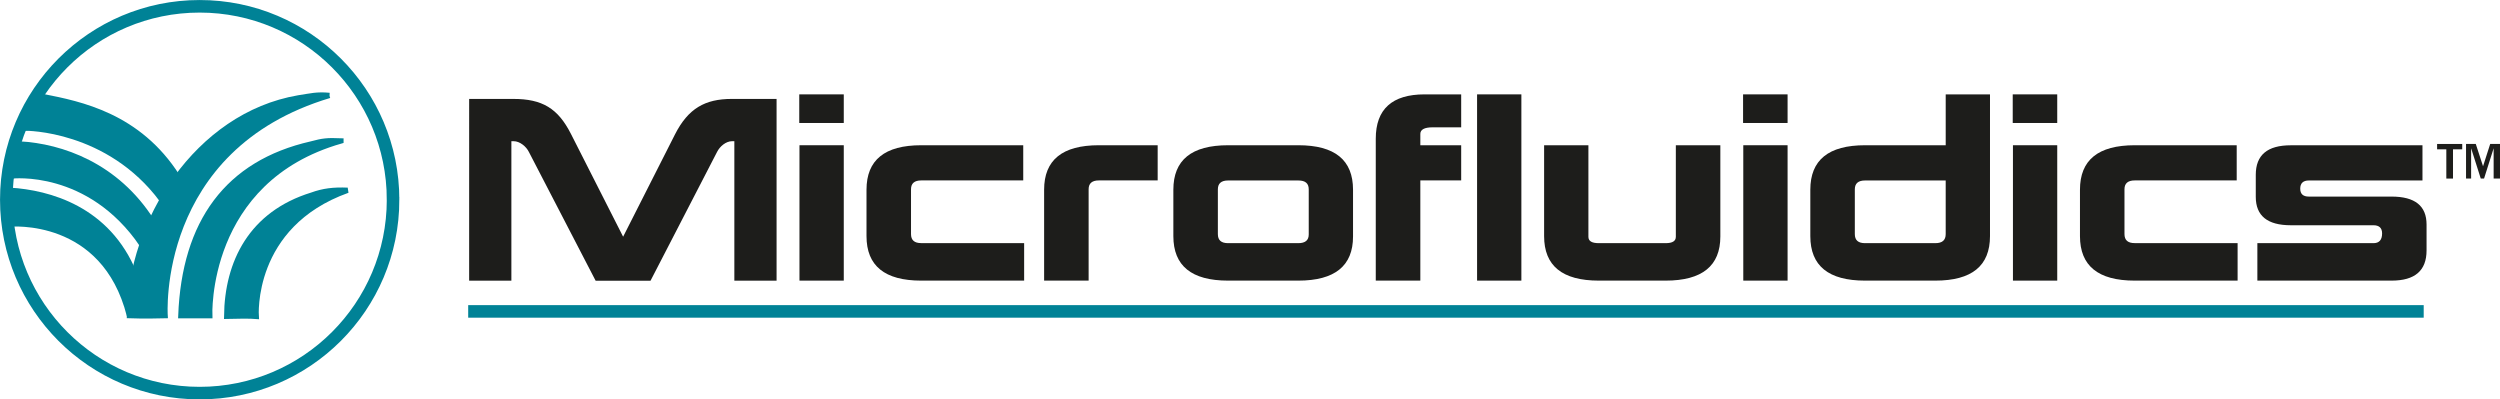
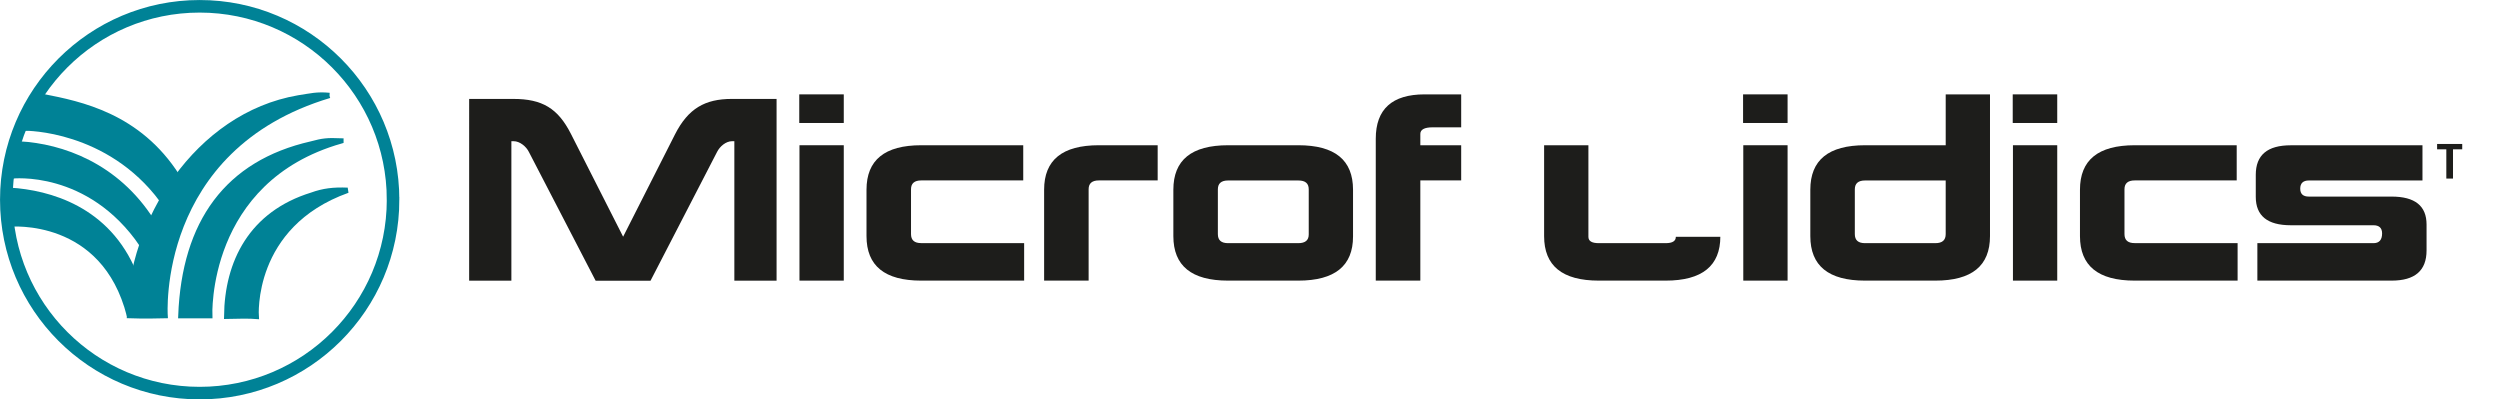
<svg xmlns="http://www.w3.org/2000/svg" id="Layer_1" data-name="Layer 1" viewBox="0 0 471.81 75.37">
  <defs>
    <style>
      .cls-1 {
        fill: #1d1d1b;
      }

      .cls-2 {
        stroke-width: 2.37px;
      }

      .cls-2, .cls-3 {
        fill: none;
      }

      .cls-2, .cls-3, .cls-4 {
        stroke: #008296;
      }

      .cls-3 {
        stroke-width: 2.37px;
      }

      .cls-4 {
        fill: #008296;
      }
    </style>
  </defs>
  <g>
    <path class="cls-3" d="M74.18,37.69c0,20.16-16.34,36.5-36.5,36.5S1.19,57.84,1.19,37.69,17.53,1.19,37.68,1.19s36.5,16.34,36.5,36.5Z" />
    <path class="cls-4" d="M33.47,33.32s-1.43,2.02-2.88,4.41c-10.15-13.67-25.74-13.55-25.74-13.55,0,0,1.48-3.31,3.3-5.94,6.94,1.37,17.98,3.54,25.32,15.08Z" />
    <path class="cls-4" d="M28.65,41.72s-1.48,2.96-1.83,4.45c-10.02-14.69-24.58-12.96-24.58-12.96,0,0,.68-3.91,1.48-6.04,7.85.45,18.21,3.97,24.93,14.55Z" />
    <path class="cls-4" d="M25.34,51.63s-.91,4.63-.91,7.94C19.64,40.58,1.89,42.29,1.89,42.29c0,0-.11-3.3,0-6.38,7.28.46,18.44,3.42,23.44,15.72Z" />
    <path class="cls-4" d="M64.34,26.59c-2.63-.11-3.43,0-5.6.58-15.85,3.62-23.93,14.78-24.61,32.41h5.45s-1.13-25.58,24.76-32.98Z" />
    <path class="cls-4" d="M65.6,35.91c-2.63-.11-4.57.12-6.74.91-11.42,3.53-15.97,12.65-16.08,22.87,4.55-.11,5.57,0,5.57,0,0,0-1.25-17.17,17.25-23.78Z" />
    <path class="cls-4" d="M62.17,18.01c-2.4-.23-3.54.12-5.82.46-19.26,3.31-31.7,23.48-31.92,41.1,2.51.11,6.73,0,6.73,0,0,0-2.17-31.62,31.01-41.56Z" />
  </g>
  <g>
    <path class="cls-1" d="M88.52,18.67h8.36c5.44,0,8.4,1.76,10.85,6.56l10.03,19.76h-.32l9.95-19.63c2.49-4.89,5.66-6.69,10.72-6.69h8.45v34.3h-7.97v-26.32h-.43c-1.16,0-2.31.98-2.83,2.02l-12.56,24.31h-10.36l-12.6-24.31c-.51-1.03-1.71-2.02-2.87-2.02h-.43v26.32h-7.97V18.67Z" />
    <path class="cls-1" d="M150.84,17.81h8.4v5.4h-8.4v-5.4ZM150.88,27.41h8.36v25.55h-8.36v-25.55Z" />
    <path class="cls-1" d="M193.28,45.89v7.07h-19.42c-6.9,0-10.33-2.79-10.33-8.4v-8.75c0-5.61,3.43-8.4,10.33-8.4h19.25v6.64h-19.25c-1.29,0-1.93.56-1.93,1.67v8.45c0,1.16.64,1.71,1.93,1.71h19.42Z" />
    <path class="cls-1" d="M205.45,52.96h-8.4v-17.15c0-5.61,3.43-8.4,10.33-8.4h11.1v6.64h-11.1c-1.29,0-1.93.56-1.93,1.67v17.23Z" />
    <path class="cls-1" d="M245.02,27.41c6.9,0,10.33,2.79,10.33,8.4v8.83c0,5.53-3.43,8.32-10.33,8.32h-13.25c-6.9,0-10.33-2.79-10.33-8.4v-8.75c0-5.61,3.43-8.4,10.33-8.4h13.25ZM231.77,34.06c-1.29,0-1.93.56-1.93,1.67v8.45c0,1.16.64,1.71,1.93,1.71h13.25c1.33,0,1.97-.56,1.97-1.63v-8.53c0-1.12-.64-1.67-1.97-1.67h-13.25Z" />
    <path class="cls-1" d="M259.64,52.96v-26.79c0-5.57,3.09-8.36,9.22-8.36h6.9v6.22h-5.4c-1.54,0-2.31.43-2.31,1.24v2.14h7.71v6.64h-7.71v18.91h-8.4Z" />
-     <path class="cls-1" d="M278.76,17.81h8.36v35.15h-8.36V17.81Z" />
-     <path class="cls-1" d="M324.67,27.41v17.23c0,5.53-3.43,8.32-10.33,8.32h-12.6c-6.9,0-10.33-2.79-10.33-8.4v-17.15h8.36v17.28c0,.81.64,1.2,1.97,1.2h12.6c1.29,0,1.93-.39,1.93-1.2v-17.28h8.4Z" />
+     <path class="cls-1" d="M324.67,27.41v17.23c0,5.53-3.43,8.32-10.33,8.32h-12.6c-6.9,0-10.33-2.79-10.33-8.4v-17.15h8.36v17.28c0,.81.64,1.2,1.97,1.2h12.6c1.29,0,1.93-.39,1.93-1.2h8.4Z" />
    <path class="cls-1" d="M328.96,17.81h8.4v5.4h-8.4v-5.4ZM329,27.41h8.36v25.55h-8.36v-25.55Z" />
    <path class="cls-1" d="M375.56,17.81v26.75c0,5.62-3.43,8.4-10.33,8.4h-13.25c-6.9,0-10.33-2.79-10.33-8.4v-8.75c0-5.61,3.43-8.4,10.33-8.4h15.22v-9.6h8.36ZM351.98,34.06c-1.29,0-1.93.56-1.93,1.67v8.45c0,1.16.64,1.71,1.93,1.71h13.25c1.33,0,1.97-.56,1.97-1.71v-10.12h-15.22Z" />
    <path class="cls-1" d="M379.85,17.81h8.4v5.4h-8.4v-5.4ZM379.89,27.41h8.36v25.55h-8.36v-25.55Z" />
    <path class="cls-1" d="M422.29,45.89v7.07h-19.42c-6.9,0-10.33-2.79-10.33-8.4v-8.75c0-5.61,3.43-8.4,10.33-8.4h19.25v6.64h-19.25c-1.29,0-1.93.56-1.93,1.67v8.45c0,1.16.64,1.71,1.93,1.71h19.42Z" />
    <path class="cls-1" d="M451.35,37.1c4.42,0,6.6,1.76,6.6,5.27v4.89c0,3.81-2.19,5.7-6.6,5.7h-25.33v-7.07h21.91c1.07,0,1.63-.6,1.63-1.84,0-1.03-.56-1.54-1.63-1.54h-15.61c-4.42,0-6.6-1.8-6.6-5.36v-4.16c0-3.73,2.19-5.57,6.6-5.57h24.86v6.64h-21.44c-1.07,0-1.63.51-1.63,1.54s.56,1.5,1.63,1.5h15.6Z" />
  </g>
-   <line class="cls-2" x1="88.36" y1="58.77" x2="457.41" y2="58.77" />
  <g>
    <path class="cls-1" d="M462.95,33.7h-1.27v-5.52h-1.74v-1.01h4.74v1.01h-1.74v5.52Z" />
-     <path class="cls-1" d="M471.81,33.7h-1.2v-5.72l-1.81,5.72h-.62l-1.82-5.72v5.72h-.96v-6.53h1.84l1.37,4.21,1.35-4.21h1.85v6.53Z" />
  </g>
</svg>